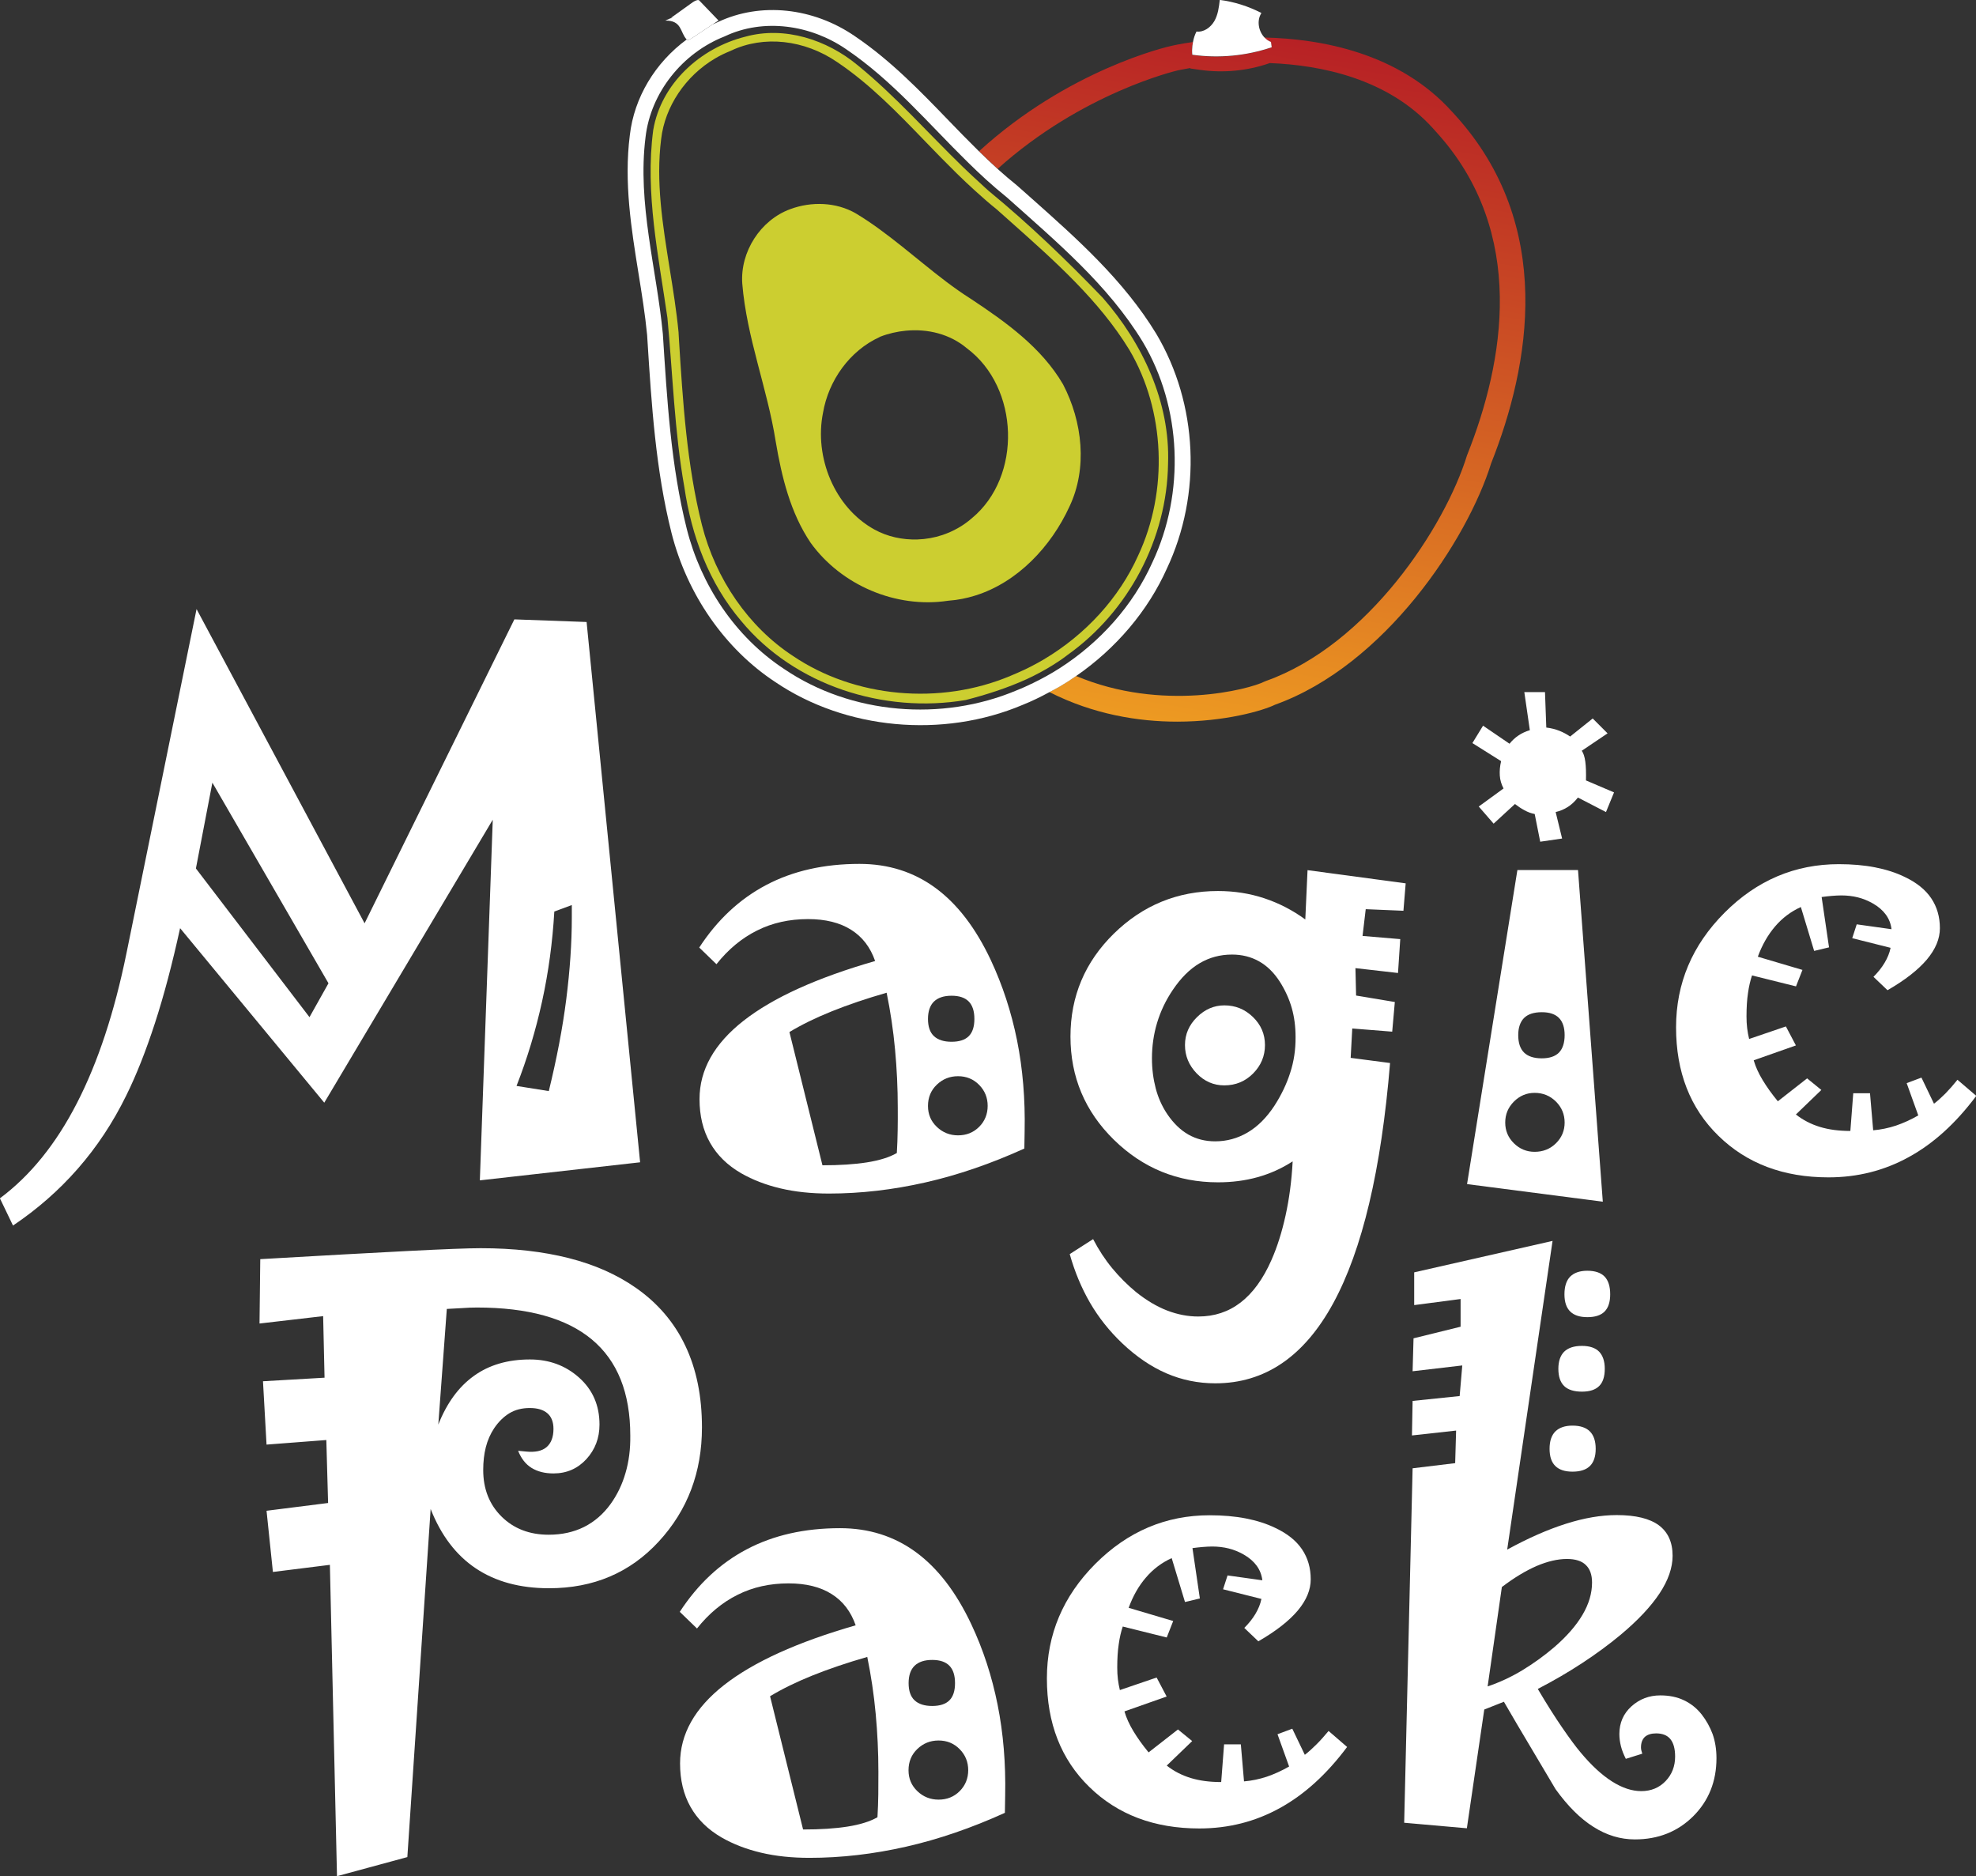
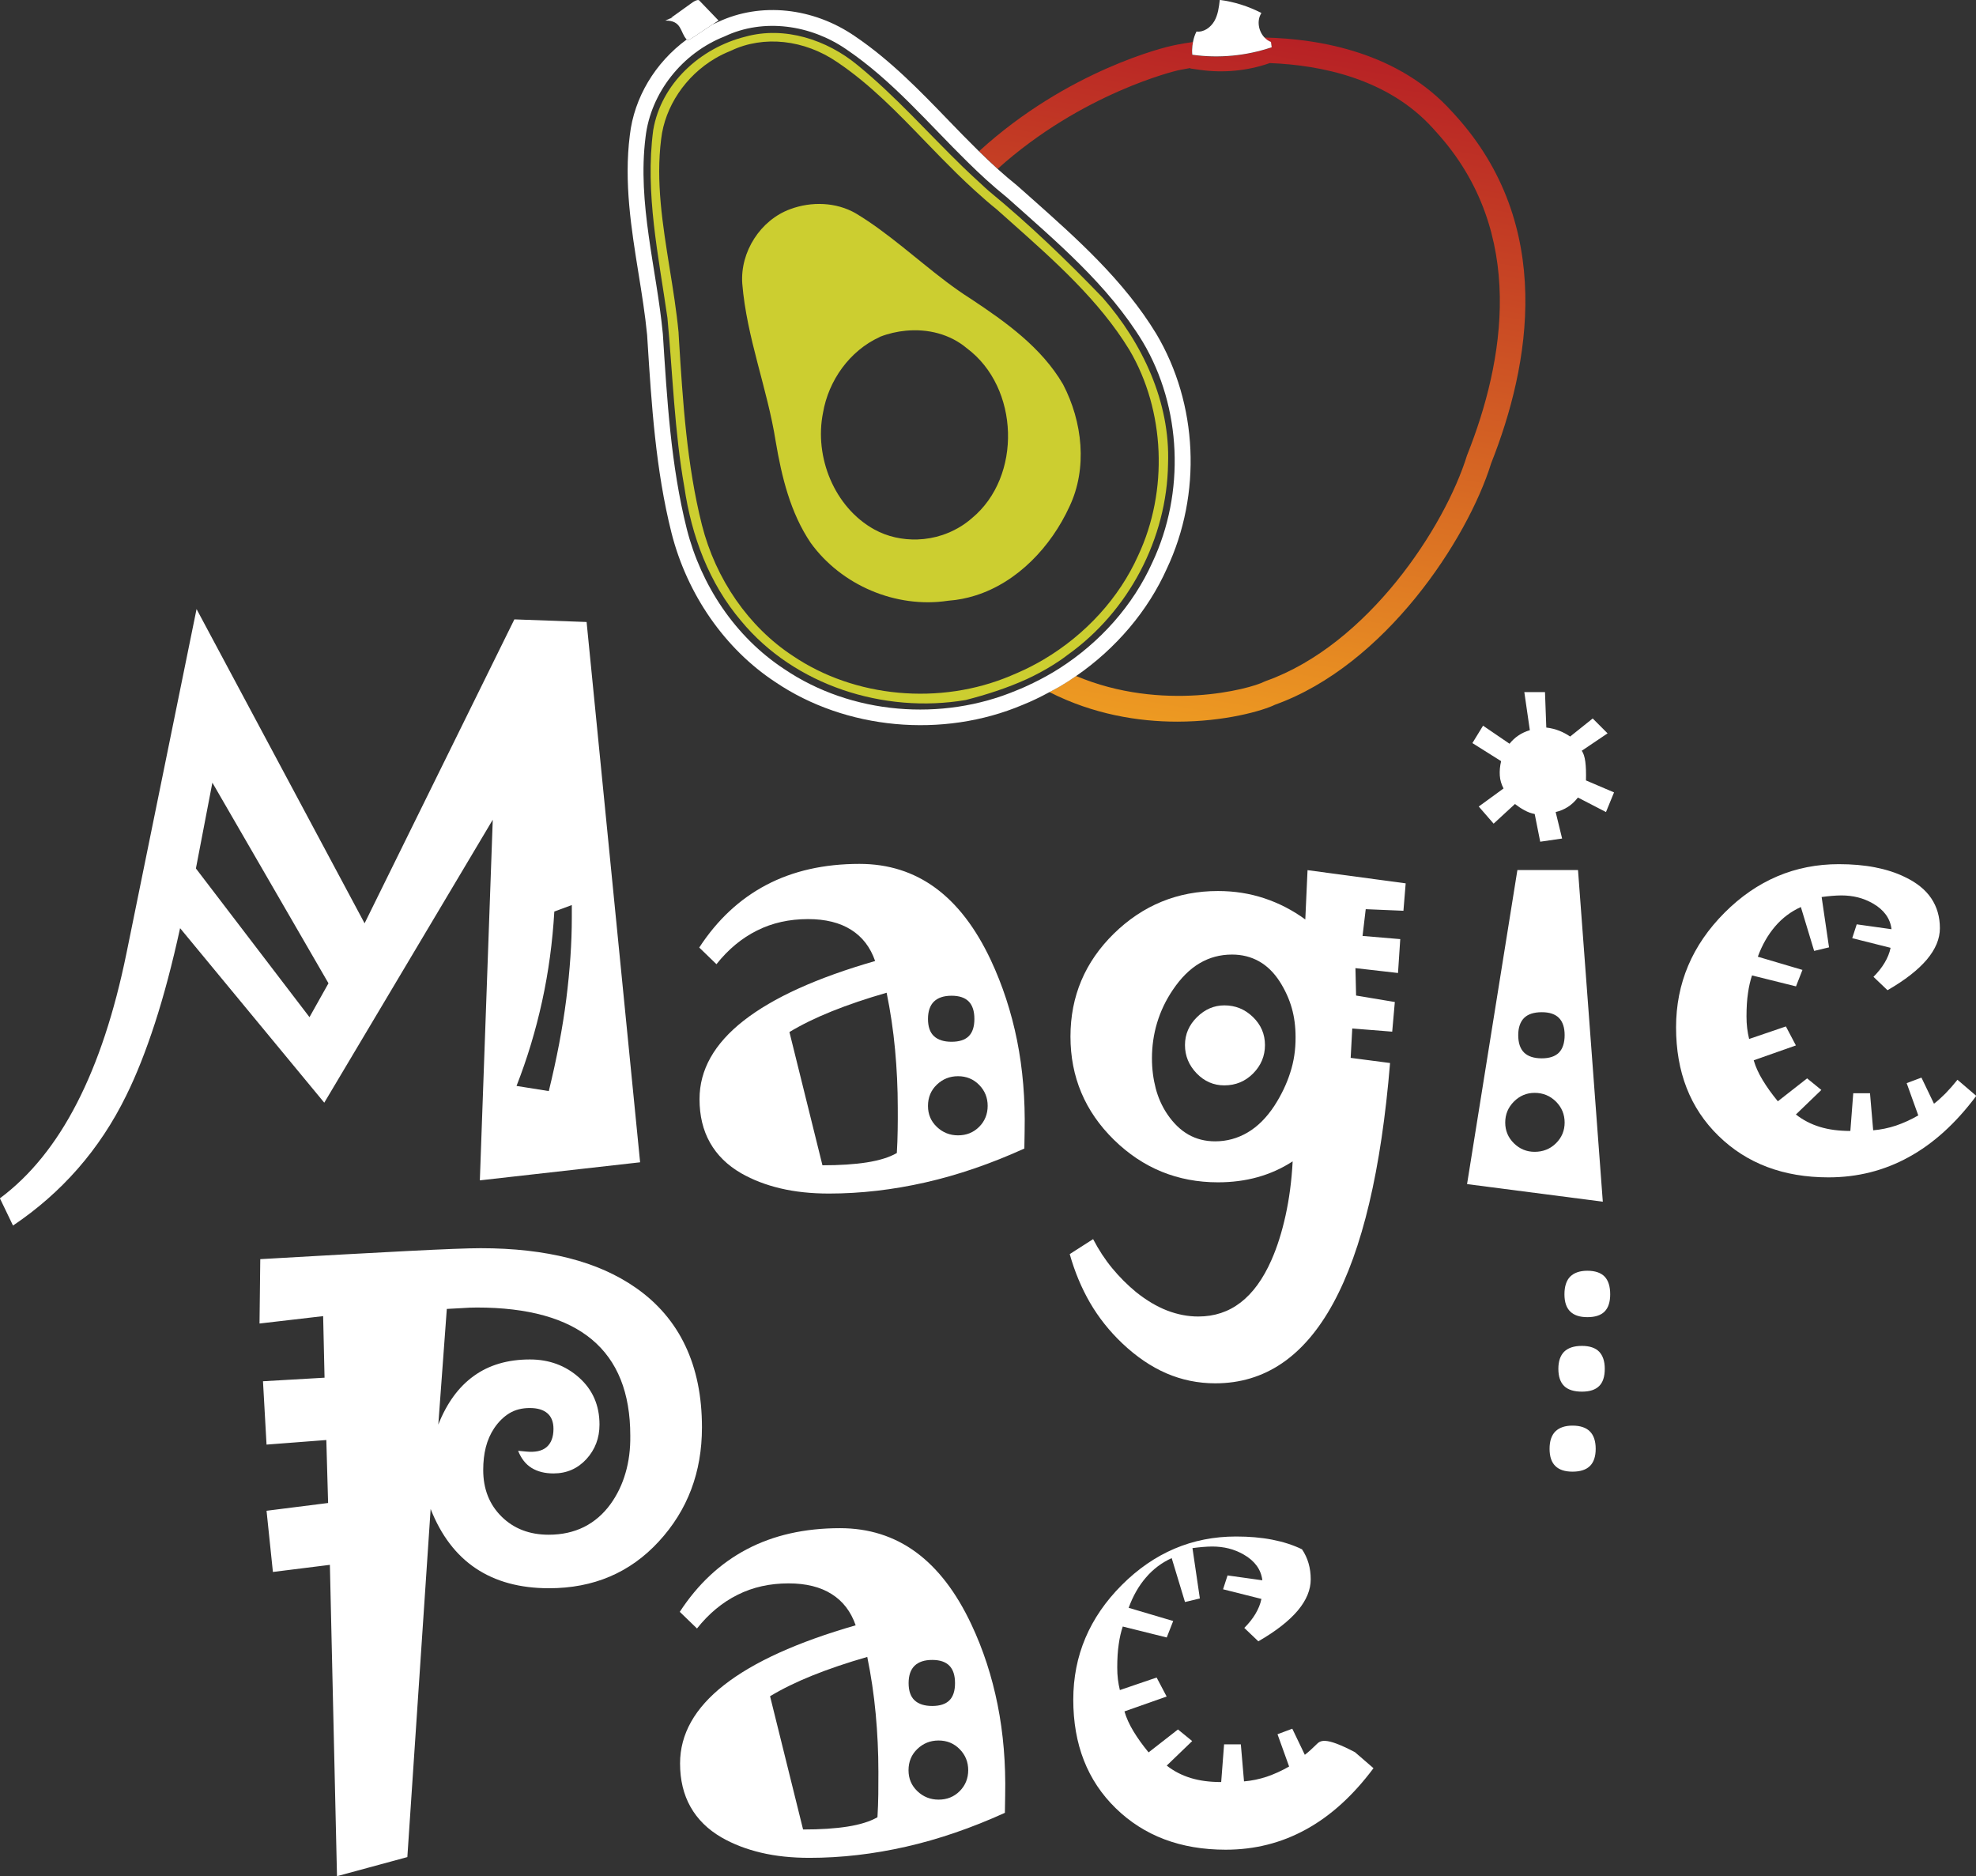
<svg xmlns="http://www.w3.org/2000/svg" id="Layer_1" x="0px" y="0px" viewBox="0 0 211.21 200.49" style="enable-background:new 0 0 211.21 200.49;" xml:space="preserve">
  <rect x="0" y="0" width="211.21" height="200.49" fill="#333333" stroke="none" />
  <style type="text/css">	.st0{fill:#4D7838;}	.st1{fill:url(#SVGID_1_);}	.st2{fill:#30602F;}	.st3{fill:#7D2E23;}	.st4{fill:#CCCE30;}	.st5{fill:#FFFFFF;}	.st6{fill:url(#SVGID_00000108273123648480339160000014728016106245515433_);}	.st7{fill:url(#SVGID_00000100368585857404148540000009948259199582729093_);}</style>
  <g>
    <g>
      <path class="st5" d="M160.31,82.88c0.03,0.48,0.17,0.94,0.4,1.38l-2.65,1.93l1.59,1.83l2.28-2.1c0.32,0.25,0.66,0.48,1.02,0.67   c0.36,0.2,0.72,0.33,1.09,0.4l0.59,2.96l2.34-0.34l-0.69-2.83c0.48-0.11,0.92-0.3,1.31-0.55c0.39-0.25,0.75-0.59,1.07-1l3,1.55   l0.86-2.1l-3-1.28c0.02-0.8,0-1.47-0.07-2c-0.07-0.53-0.2-0.92-0.38-1.17l2.76-1.86l-1.59-1.59l-2.41,1.93   c-0.37-0.25-0.76-0.46-1.17-0.62c-0.41-0.16-0.87-0.28-1.38-0.34l-0.14-3.79h-2.21l0.59,4.07c-0.46,0.14-0.87,0.33-1.22,0.57   c-0.36,0.24-0.67,0.53-0.95,0.88l-2.83-1.93l-1.14,1.86l3.07,1.93C160.32,81.88,160.28,82.4,160.31,82.88z" />
      <path class="st5" d="M52.67,87.6l-1.38,38.54l17.13-1.93L62.7,66.47l-7.72-0.28L38.97,98.67L21.01,65.09l-7.49,36.77   c-1.29,6.32-3.05,11.66-5.3,16.03c-2.24,4.36-4.98,7.75-8.23,10.17l1.4,2.91c2.6-1.75,4.91-3.77,6.93-6.08   c2.02-2.31,3.75-4.91,5.17-7.81c1.08-2.18,2.1-4.76,3.07-7.74c0.97-2.98,1.86-6.36,2.69-10.15l15.41,18.65L52.67,87.6z    M57.95,106.98c0.68-3.11,1.11-6.3,1.3-9.57l1.87-0.69v1.34c0,2.71-0.2,5.61-0.59,8.7s-1.02,6.37-1.87,9.84l-3.45-0.55   C56.36,113.12,57.27,110.09,57.95,106.98z M20.94,92.81l1.76-9.17l12.41,21.44l-2.03,3.62L20.94,92.81z" />
      <path class="st5" d="M105.9,102.59c-1.61-3.42-3.58-5.99-5.91-7.7c-2.33-1.71-5.04-2.57-8.12-2.57c-3.79,0-7.11,0.75-9.96,2.25   c-2.85,1.5-5.24,3.73-7.17,6.69l1.84,1.78c1.26-1.59,2.71-2.79,4.34-3.6c1.63-0.82,3.45-1.22,5.45-1.22c1.86,0,3.4,0.38,4.6,1.14   c1.21,0.76,2.06,1.87,2.57,3.34c-6.23,1.79-10.92,3.92-14.06,6.38c-3.14,2.46-4.71,5.25-4.71,8.38c0,1.77,0.37,3.32,1.12,4.65   c0.75,1.33,1.86,2.42,3.33,3.27c1.24,0.71,2.64,1.25,4.21,1.62s3.29,0.55,5.17,0.55c3.4,0,6.84-0.4,10.32-1.19s7-2,10.57-3.62   l0.03-1.86c0.07-3.42-0.2-6.66-0.81-9.7C108.1,108.15,107.16,105.28,105.9,102.59z M95.95,120.77c-0.01,0.8-0.04,1.62-0.09,2.45   c-0.8,0.46-1.87,0.79-3.2,1c-1.33,0.21-2.91,0.31-4.75,0.31l-3.53-14.24c1.29-0.78,2.8-1.52,4.54-2.22s3.69-1.36,5.85-1.98   c0.41,2,0.71,4.02,0.9,6.07c0.19,2.05,0.29,4.11,0.29,6.2C95.97,119.16,95.96,119.96,95.95,120.77z M99.83,107.03   c0.43-0.41,1.05-0.62,1.88-0.62s1.44,0.21,1.84,0.62c0.4,0.41,0.6,1.03,0.6,1.86s-0.2,1.44-0.6,1.84c-0.4,0.4-1.02,0.6-1.84,0.6   s-1.45-0.2-1.88-0.6c-0.43-0.4-0.64-1.02-0.64-1.84S99.41,107.44,99.83,107.03z M104.66,120.42c-0.61,0.61-1.36,0.91-2.26,0.91   c-0.87,0-1.63-0.3-2.26-0.9c-0.63-0.6-0.95-1.34-0.95-2.24c0-0.92,0.32-1.68,0.95-2.28c0.63-0.6,1.38-0.9,2.26-0.9   c0.9,0,1.65,0.31,2.26,0.93c0.61,0.62,0.91,1.37,0.91,2.24S105.27,119.81,104.66,120.42z" />
      <path class="st5" d="M150.01,97.33l0.24-2.93l-10.49-1.41l-0.24,5.27c-1.35-0.99-2.81-1.74-4.37-2.26   c-1.56-0.52-3.21-0.78-4.96-0.78c-4.32,0-8.03,1.52-11.13,4.55c-3.09,3.03-4.64,6.7-4.64,11c0,4.32,1.55,8,4.64,11.03   c3.09,3.03,6.8,4.55,11.13,4.55c1.49,0,2.9-0.18,4.23-0.55c1.33-0.37,2.58-0.93,3.75-1.69c-0.11,2.09-0.37,4.02-0.76,5.79   c-0.39,1.77-0.89,3.36-1.51,4.76c-0.89,2.02-1.99,3.53-3.29,4.53c-1.3,1-2.8,1.5-4.53,1.5c-1.1,0-2.21-0.21-3.33-0.64   c-1.11-0.43-2.22-1.09-3.33-1.98c-0.92-0.76-1.76-1.6-2.53-2.53s-1.45-1.97-2.05-3.12l-2.5,1.6c0.53,1.88,1.25,3.61,2.17,5.2   c0.92,1.58,2.07,3.03,3.45,4.34c1.5,1.42,3.07,2.49,4.71,3.2c1.64,0.71,3.39,1.07,5.23,1.07c5.29,0,9.49-2.85,12.6-8.55   c3.11-5.7,5.14-14.26,6.08-25.68l-4.21-0.55l0.17-3.14l4.27,0.34l0.28-3.17l-4.14-0.69l-0.07-2.93l4.55,0.52l0.24-3.62l-4.03-0.34   l0.34-2.86L150.01,97.33z M137.9,114.66c-0.39,1.22-0.96,2.39-1.69,3.52c-0.83,1.26-1.78,2.21-2.85,2.84   c-1.07,0.63-2.23,0.95-3.47,0.95c-1.06,0-2.01-0.24-2.86-0.72c-0.85-0.48-1.61-1.22-2.28-2.21c-0.55-0.83-0.96-1.74-1.22-2.74   s-0.4-2.06-0.4-3.19c0-1.31,0.18-2.58,0.55-3.81c0.37-1.23,0.93-2.41,1.69-3.53c0.85-1.26,1.8-2.21,2.85-2.83   c1.05-0.62,2.2-0.93,3.47-0.93c1.06,0,2.02,0.24,2.88,0.72s1.6,1.21,2.22,2.17c0.57,0.9,1,1.83,1.28,2.81   c0.28,0.98,0.41,2.02,0.41,3.12C138.49,112.17,138.3,113.45,137.9,114.66z" />
      <path class="st5" d="M130.87,107.44c-1.1,0-2.08,0.42-2.93,1.26c-0.85,0.84-1.28,1.83-1.28,2.98c0,1.15,0.41,2.15,1.24,3.02   c0.83,0.86,1.82,1.29,2.96,1.29c1.22,0,2.25-0.43,3.09-1.28c0.84-0.85,1.26-1.86,1.26-3.03s-0.43-2.17-1.29-3   S132.05,107.44,130.87,107.44z" />
      <path class="st5" d="M168.67,92.98h-6.48l-5.38,33.56l14.51,1.88L168.67,92.98z M166.31,122.18c-0.62,0.61-1.38,0.91-2.28,0.91   c-0.85,0-1.59-0.3-2.21-0.91s-0.93-1.35-0.93-2.22s0.31-1.62,0.93-2.24c0.62-0.62,1.36-0.93,2.21-0.93c0.9,0,1.65,0.31,2.28,0.93   c0.62,0.62,0.93,1.37,0.93,2.24S166.93,121.57,166.31,122.18z M166.64,112.48c-0.4,0.41-1.02,0.62-1.84,0.62   c-0.85,0-1.48-0.21-1.9-0.62c-0.41-0.41-0.62-1.03-0.62-1.86c0-0.8,0.21-1.41,0.62-1.83c0.41-0.41,1.05-0.62,1.9-0.62   c0.83,0,1.44,0.21,1.84,0.62c0.4,0.41,0.6,1.02,0.6,1.83C167.24,111.44,167.04,112.06,166.64,112.48z" />
      <path class="st5" d="M209.23,115.39c-0.44,0.55-0.87,1.04-1.29,1.47c-0.43,0.43-0.83,0.79-1.22,1.09l-1.34-2.79l-1.58,0.59   l1.24,3.45c-0.8,0.46-1.6,0.82-2.39,1.09c-0.79,0.26-1.6,0.43-2.43,0.5l-0.34-3.96h-1.79l-0.31,4.03c-1.22,0-2.3-0.14-3.25-0.43   c-0.95-0.29-1.81-0.73-2.57-1.33l2.72-2.62l-1.52-1.24l-3.13,2.45c-0.64-0.78-1.18-1.53-1.62-2.26c-0.44-0.72-0.76-1.43-0.96-2.12   l4.51-1.59l-1.07-2.03l-3.93,1.34c-0.09-0.37-0.16-0.75-0.21-1.15s-0.07-0.82-0.07-1.26c0-0.94,0.05-1.78,0.16-2.5   c0.1-0.72,0.25-1.35,0.43-1.88l4.7,1.17l0.69-1.76l-4.77-1.41c0.46-1.26,1.08-2.34,1.85-3.24c0.77-0.9,1.69-1.59,2.75-2.07   l1.42,4.69l1.59-0.38l-0.79-5.38c0.37-0.05,0.73-0.09,1.09-0.12c0.36-0.03,0.7-0.05,1.02-0.05c0.62,0,1.21,0.07,1.77,0.21   c0.56,0.14,1.09,0.36,1.6,0.65c0.6,0.34,1.06,0.75,1.39,1.2c0.33,0.46,0.53,0.97,0.6,1.55l-3.72-0.52l-0.48,1.48l4.1,1.03   c-0.11,0.55-0.33,1.08-0.64,1.6c-0.31,0.52-0.71,1.02-1.19,1.5l1.5,1.43c1.88-1.08,3.28-2.18,4.21-3.28   c0.93-1.11,1.39-2.22,1.39-3.35c0-1.21-0.31-2.28-0.93-3.2c-0.62-0.92-1.56-1.67-2.82-2.27c-0.94-0.46-2-0.8-3.18-1.03   c-1.18-0.23-2.47-0.34-3.87-0.34c-4.69,0-8.77,1.73-12.22,5.19c-3.45,3.46-5.18,7.54-5.18,12.25c0,4.78,1.51,8.65,4.54,11.6   c3.02,2.95,6.94,4.43,11.75,4.43c3.1,0,5.96-0.72,8.59-2.17c2.63-1.44,5.03-3.62,7.21-6.54L209.23,115.39z" />
      <path class="st5" d="M73.25,143.81c-1.18-2.49-2.95-4.56-5.29-6.19c-2.02-1.41-4.4-2.47-7.16-3.17c-2.76-0.7-5.9-1.06-9.42-1.06   c-1.29,0-3.89,0.1-7.81,0.3c-3.92,0.2-9.17,0.49-15.75,0.87l-0.08,6.88l6.8-0.79l0.15,6.58l-6.58,0.38l0.38,6.77l6.39-0.49   l0.19,6.73l-6.58,0.83l0.68,6.54l6.09-0.76l0.76,33.27l7.52-2.04l2.49-37.2c1.11,2.82,2.72,4.94,4.83,6.35   c2.11,1.41,4.71,2.12,7.82,2.12c4.76,0,8.67-1.66,11.74-5c3.07-3.33,4.61-7.39,4.61-12.19C75.03,149.21,74.44,146.31,73.25,143.81   z M66.86,157.41c-0.35,1.22-0.88,2.32-1.59,3.31c-0.78,1.08-1.73,1.9-2.84,2.46c-1.11,0.55-2.37,0.83-3.78,0.83   c-2.04,0-3.72-0.64-5.03-1.93c-1.31-1.29-1.97-2.95-1.97-4.99c0-0.88,0.09-1.69,0.28-2.44c0.19-0.74,0.49-1.42,0.89-2.02   c0.48-0.71,1.03-1.24,1.64-1.61c0.62-0.37,1.34-0.55,2.17-0.55c0.83,0,1.46,0.19,1.89,0.57c0.43,0.38,0.64,0.93,0.64,1.66   c0,0.88-0.25,1.53-0.74,1.95c-0.49,0.42-1.23,0.57-2.21,0.47l-0.83-0.08c0.33,0.83,0.81,1.44,1.44,1.83   c0.63,0.39,1.41,0.59,2.34,0.59c1.41,0,2.58-0.51,3.52-1.53c0.93-1.02,1.4-2.25,1.4-3.69c0-2.04-0.72-3.71-2.17-5.01   c-1.45-1.3-3.21-1.95-5.27-1.95c-2.37,0-4.37,0.59-5.99,1.76c-1.63,1.17-2.89,2.9-3.8,5.2l0.91-12.36   c0.58-0.03,1.13-0.06,1.66-0.09c0.53-0.04,1.05-0.06,1.55-0.06c5.47,0,9.57,1.14,12.3,3.42c2.73,2.28,4.1,5.7,4.1,10.26   C67.39,154.86,67.22,156.19,66.86,157.41z" />
      <path class="st5" d="M103.82,173.58c-1.61-3.42-3.58-5.99-5.91-7.7c-2.33-1.71-5.04-2.57-8.12-2.57c-3.79,0-7.11,0.75-9.96,2.25   c-2.85,1.5-5.24,3.73-7.17,6.69l1.84,1.78c1.26-1.59,2.71-2.79,4.34-3.6c1.63-0.82,3.45-1.22,5.45-1.22c1.86,0,3.4,0.38,4.6,1.14   c1.21,0.76,2.06,1.87,2.57,3.34c-6.23,1.79-10.92,3.92-14.06,6.38c-3.14,2.46-4.71,5.25-4.71,8.38c0,1.77,0.37,3.32,1.12,4.65   s1.86,2.42,3.33,3.27c1.24,0.71,2.64,1.25,4.21,1.62c1.56,0.37,3.29,0.55,5.17,0.55c3.4,0,6.84-0.4,10.32-1.19s7-2,10.57-3.62   l0.03-1.86c0.07-3.42-0.2-6.66-0.81-9.7S105.09,176.27,103.82,173.58z M93.88,191.75c-0.01,0.8-0.04,1.62-0.09,2.45   c-0.8,0.46-1.87,0.79-3.2,1c-1.33,0.21-2.91,0.31-4.75,0.31l-3.53-14.24c1.29-0.78,2.8-1.52,4.54-2.22s3.69-1.36,5.85-1.98   c0.41,2,0.71,4.02,0.9,6.07c0.19,2.05,0.29,4.11,0.29,6.21C93.89,190.14,93.89,190.95,93.88,191.75z M97.76,178.01   c0.43-0.41,1.05-0.62,1.88-0.62s1.44,0.21,1.84,0.62c0.4,0.41,0.6,1.03,0.6,1.86s-0.2,1.44-0.6,1.84c-0.4,0.4-1.02,0.6-1.84,0.6   s-1.45-0.2-1.88-0.6s-0.64-1.02-0.64-1.84S97.33,178.43,97.76,178.01z M102.58,191.41c-0.61,0.61-1.36,0.91-2.26,0.91   c-0.87,0-1.63-0.3-2.26-0.9c-0.63-0.6-0.95-1.34-0.95-2.24c0-0.92,0.32-1.68,0.95-2.28c0.63-0.6,1.38-0.9,2.26-0.9   c0.9,0,1.65,0.31,2.26,0.93c0.61,0.62,0.91,1.37,0.91,2.24S103.19,190.8,102.58,191.41z" />
-       <path class="st5" d="M140.69,186.44c-0.43,0.43-0.83,0.79-1.22,1.09l-1.34-2.79l-1.58,0.59l1.24,3.45   c-0.8,0.46-1.6,0.82-2.39,1.09c-0.79,0.26-1.6,0.43-2.43,0.5l-0.34-3.96h-1.79l-0.31,4.03c-1.22,0-2.3-0.14-3.25-0.43   c-0.95-0.29-1.81-0.73-2.57-1.33l2.72-2.62l-1.52-1.24l-3.14,2.45c-0.64-0.78-1.18-1.53-1.62-2.26s-0.76-1.43-0.96-2.12l4.51-1.59   l-1.07-2.03l-3.93,1.34c-0.09-0.37-0.16-0.75-0.21-1.15c-0.05-0.4-0.07-0.82-0.07-1.26c0-0.94,0.05-1.78,0.16-2.5   c0.1-0.72,0.25-1.35,0.43-1.88l4.7,1.17l0.69-1.76l-4.76-1.41c0.46-1.26,1.07-2.34,1.85-3.24c0.77-0.9,1.69-1.59,2.75-2.07   l1.42,4.69l1.59-0.38l-0.79-5.38c0.37-0.05,0.73-0.09,1.09-0.12c0.36-0.03,0.7-0.05,1.02-0.05c0.62,0,1.21,0.07,1.77,0.21   c0.56,0.14,1.09,0.36,1.6,0.65c0.6,0.34,1.06,0.75,1.39,1.2c0.33,0.46,0.53,0.97,0.6,1.55l-3.72-0.52l-0.48,1.48l4.1,1.03   c-0.11,0.55-0.33,1.08-0.64,1.6c-0.31,0.52-0.71,1.02-1.19,1.5l1.5,1.43c1.88-1.08,3.28-2.18,4.21-3.28   c0.93-1.11,1.39-2.22,1.39-3.35c0-1.21-0.31-2.28-0.93-3.2c-0.62-0.92-1.56-1.67-2.82-2.27c-0.94-0.46-2-0.8-3.18-1.03   c-1.18-0.23-2.47-0.34-3.87-0.34c-4.69,0-8.76,1.73-12.22,5.19c-3.45,3.46-5.18,7.54-5.18,12.25c0,4.78,1.51,8.65,4.54,11.6   c3.02,2.95,6.94,4.43,11.75,4.43c3.1,0,5.96-0.72,8.59-2.17c2.63-1.44,5.03-3.62,7.21-6.54l-1.98-1.71   C141.55,185.53,141.12,186.02,140.69,186.44z" />
-       <path class="st5" d="M181.89,183.22c-0.53-0.67-1.16-1.17-1.9-1.52s-1.57-0.52-2.52-0.52c-1.2,0-2.22,0.39-3.09,1.17   c-0.86,0.78-1.29,1.77-1.29,2.96c0,0.44,0.06,0.87,0.17,1.31s0.29,0.88,0.52,1.34l1.76-0.55c-0.02-0.09-0.05-0.2-0.09-0.31   c-0.03-0.11-0.05-0.23-0.05-0.34c0-0.51,0.14-0.88,0.41-1.14c0.28-0.25,0.68-0.38,1.21-0.38c0.69,0,1.2,0.21,1.53,0.62   c0.33,0.41,0.5,1.03,0.5,1.86c0,1.03-0.34,1.91-1.02,2.62c-0.68,0.71-1.55,1.07-2.6,1.07c-0.99,0-2.03-0.34-3.12-1.03   s-2.21-1.72-3.36-3.1c-0.51-0.6-1.15-1.47-1.93-2.6s-1.67-2.53-2.65-4.19c1.68-0.87,3.26-1.79,4.74-2.76   c1.48-0.97,2.86-1.98,4.12-3.03c1.84-1.54,3.22-3.01,4.15-4.41c0.93-1.4,1.4-2.75,1.4-4.03c0-1.45-0.49-2.53-1.47-3.26   c-0.98-0.72-2.47-1.09-4.5-1.09c-1.68,0-3.49,0.31-5.44,0.93c-1.95,0.62-4.04,1.54-6.27,2.76l4.85-32.99l-14.79,3.36v3.5   l4.96-0.65v2.96l-5.03,1.24l-0.1,3.52l5.31-0.62l-0.28,3.27l-5.03,0.52l-0.07,3.69l4.72-0.52l-0.1,3.48l-4.55,0.55l-0.9,37.88   l6.7,0.59l1.86-12.69l2.1-0.83c0.92,1.59,1.84,3.15,2.76,4.69c0.92,1.54,1.84,3.09,2.76,4.65c1.29,1.79,2.63,3.14,4.05,4.03   c1.41,0.9,2.89,1.34,4.43,1.34c2.5,0,4.58-0.83,6.24-2.48c1.65-1.65,2.48-3.72,2.48-6.2c0-0.94-0.14-1.8-0.41-2.57   C182.78,184.57,182.39,183.86,181.89,183.22z M162.71,178.5c-1.18,0.71-2.42,1.29-3.7,1.72l1.52-10.62   c1.33-1.01,2.58-1.76,3.74-2.26c1.16-0.49,2.23-0.74,3.22-0.74c0.89,0,1.57,0.21,2.01,0.64c0.45,0.43,0.67,1.05,0.67,1.88   c0,1.15-0.34,2.3-1.02,3.45c-0.68,1.15-1.68,2.3-3.01,3.45C165.04,176.96,163.89,177.78,162.71,178.5z" />
+       <path class="st5" d="M140.69,186.44c-0.43,0.43-0.83,0.79-1.22,1.09l-1.34-2.79l-1.58,0.59l1.24,3.45   c-0.8,0.46-1.6,0.82-2.39,1.09c-0.79,0.26-1.6,0.43-2.43,0.5l-0.34-3.96h-1.79l-0.31,4.03c-1.22,0-2.3-0.14-3.25-0.43   c-0.95-0.29-1.81-0.73-2.57-1.33l2.72-2.62l-1.52-1.24l-3.14,2.45c-0.64-0.78-1.18-1.53-1.62-2.26s-0.76-1.43-0.96-2.12l4.51-1.59   l-1.07-2.03l-3.93,1.34c-0.09-0.37-0.16-0.75-0.21-1.15c-0.05-0.4-0.07-0.82-0.07-1.26c0-0.94,0.05-1.78,0.16-2.5   c0.1-0.72,0.25-1.35,0.43-1.88l4.7,1.17l0.69-1.76l-4.76-1.41c0.46-1.26,1.07-2.34,1.85-3.24c0.77-0.9,1.69-1.59,2.75-2.07   l1.42,4.69l1.59-0.38l-0.79-5.38c0.37-0.05,0.73-0.09,1.09-0.12c0.36-0.03,0.7-0.05,1.02-0.05c0.62,0,1.21,0.07,1.77,0.21   c0.56,0.14,1.09,0.36,1.6,0.65c0.6,0.34,1.06,0.75,1.39,1.2c0.33,0.46,0.53,0.97,0.6,1.55l-3.72-0.52l-0.48,1.48l4.1,1.03   c-0.11,0.55-0.33,1.08-0.64,1.6c-0.31,0.52-0.71,1.02-1.19,1.5l1.5,1.43c1.88-1.08,3.28-2.18,4.21-3.28   c0.93-1.11,1.39-2.22,1.39-3.35c0-1.21-0.31-2.28-0.93-3.2c-0.94-0.46-2-0.8-3.18-1.03   c-1.18-0.23-2.47-0.34-3.87-0.34c-4.69,0-8.76,1.73-12.22,5.19c-3.45,3.46-5.18,7.54-5.18,12.25c0,4.78,1.51,8.65,4.54,11.6   c3.02,2.95,6.94,4.43,11.75,4.43c3.1,0,5.96-0.72,8.59-2.17c2.63-1.44,5.03-3.62,7.21-6.54l-1.98-1.71   C141.55,185.53,141.12,186.02,140.69,186.44z" />
      <path class="st5" d="M166.25,152.97c-0.41,0.41-0.62,1.03-0.62,1.86s0.21,1.44,0.62,1.84c0.41,0.4,1.02,0.6,1.83,0.6   c0.83,0,1.45-0.2,1.86-0.6c0.41-0.4,0.62-1.02,0.62-1.84s-0.21-1.45-0.62-1.86c-0.41-0.41-1.03-0.62-1.86-0.62   C167.28,152.35,166.67,152.56,166.25,152.97z" />
      <path class="st5" d="M171.53,146.28c0-0.8-0.2-1.41-0.6-1.83c-0.4-0.41-1.02-0.62-1.84-0.62c-0.85,0-1.48,0.21-1.9,0.62   c-0.41,0.41-0.62,1.02-0.62,1.83c0,0.83,0.21,1.44,0.62,1.84c0.41,0.4,1.05,0.6,1.9,0.6c0.83,0,1.44-0.2,1.84-0.6   C171.33,147.73,171.53,147.11,171.53,146.28z" />
      <path class="st5" d="M171.51,136.42c-0.4-0.41-1.02-0.62-1.84-0.62c-0.8,0-1.41,0.21-1.83,0.62c-0.41,0.41-0.62,1.05-0.62,1.9   c0,0.83,0.21,1.44,0.62,1.84c0.41,0.4,1.02,0.6,1.83,0.6c0.83,0,1.44-0.2,1.84-0.6c0.4-0.4,0.6-1.02,0.6-1.84   C172.11,137.47,171.91,136.84,171.51,136.42z" />
    </g>
    <g>
      <linearGradient id="SVGID_1_" gradientUnits="userSpaceOnUse" x1="88.354" y1="104.741" x2="77.172" y2="178.409" gradientTransform="matrix(1 0.016 -0.016 1 50.797 -102.119)">
        <stop offset="0" style="stop-color:#B72125" />
        <stop offset="1" style="stop-color:#ED9A22" />
      </linearGradient>
      <path class="st1" d="M155.53,12.29c-0.12-0.14-0.22-0.25-0.3-0.33l-0.03-0.03c-5.66-6.29-14.01-7.78-20.03-7.92l-0.02,0   c0.19,0.2,0.42,0.37,0.69,0.47l0.06,0.43l0.02,0.16c-2.72,0.92-5.65,1.2-8.49,0.8c-0.02-0.17-0.02-0.34-0.02-0.51   c0-0.29,0.04-0.59,0.1-0.87c-1.39,0.2-2.22,0.39-2.25,0.4C124.72,5,114.2,7.44,104.65,16.16c0.65,0.64,1.32,1.27,1.99,1.88   c9.05-8.14,19.09-10.48,19.22-10.51c0.01,0,0.51-0.12,1.37-0.26l0.01,0.05l1.05,0.15c2.45,0.34,4.98,0.11,7.32-0.69l0.11-0.04   c5.42,0.21,12.63,1.63,17.46,6.99c0.09,0.1,0.2,0.23,0.34,0.38c9.79,10.76,7.21,24.67,3.33,34.44l-0.04,0.1   c-2.37,7.68-10.61,20.25-21.49,24.12l-0.17,0.07c-1.6,0.82-10.92,3.28-20.13-0.6c-0.59,0.41-1.19,0.79-1.81,1.16   c-0.34,0.2-0.69,0.37-1.04,0.56c4.7,2.39,9.52,3.16,13.65,3.16c5.11,0,9.14-1.16,10.49-1.82c11.71-4.21,20.53-17.58,23.08-25.8   C163.55,39.02,166.24,24.07,155.53,12.29z" />
      <path class="st2" d="M71.85,1.87L71.7,1.94c-0.01,0.01-0.01,0.02-0.01,0.02C71.7,1.99,71.91,1.87,71.85,1.87z" />
      <path class="st5" d="M123.59,35.67c-3.49-5.73-8.47-10.15-13.27-14.42c-0.53-0.47-1.05-0.94-1.58-1.4l-0.07-0.06   c-0.69-0.55-1.36-1.13-2.03-1.73c-0.68-0.61-1.34-1.24-1.99-1.88c-1.11-1.09-2.2-2.21-3.27-3.32c-3.05-3.16-6.2-6.42-10-8.99   C86.9,0.79,81.3,0.21,76.75,2.35c-0.19,0.08-0.38,0.17-0.57,0.25c-0.68,0.45-1.35,0.9-2.03,1.35c-0.17,0.11-0.36,0.23-0.51,0.29   c-0.15,0.05-0.2,0.02-0.24-0.02c-3.38,2.48-5.62,6.21-6.08,10.23c-0.64,5.04,0.16,10,0.93,14.78c0.35,2.17,0.71,4.4,0.92,6.58   l0.04,0.65c0.43,6.75,0.87,13.74,2.56,20.47c1.67,6.6,5.72,12.42,11.09,15.95c7.52,5.1,17.91,6.06,26.44,2.45   c0.98-0.39,1.94-0.86,2.88-1.37c0.35-0.19,0.7-0.36,1.04-0.56c0.62-0.36,1.22-0.75,1.81-1.16c4.27-2.95,7.67-6.96,9.69-11.47   C128.48,52.79,128.05,43.17,123.59,35.67z M123.19,60.07c-2.08,4.65-5.63,8.59-9.94,11.35c-0.91,0.58-1.85,1.1-2.82,1.57   c-0.58,0.28-1.16,0.55-1.75,0.78c-7.99,3.37-17.69,2.59-24.87-2.28c-5.25-3.45-8.88-8.97-10.4-14.96   c-1.71-6.8-2.11-13.88-2.56-20.85c-0.67-6.98-2.74-13.95-1.85-21.02c0.55-4.76,3.94-8.99,8.43-10.76c4.22-2.01,9.25-1.22,13,1.35   c4.96,3.35,8.78,7.93,13,12.07c0.65,0.64,1.31,1.27,1.98,1.88c0.72,0.65,1.45,1.28,2.21,1.89c5.24,4.69,10.8,9.32,14.53,15.45   C126.32,43.55,126.67,52.67,123.19,60.07z" />
      <g>
        <path class="st5" d="M135.91,4.91l-0.06-0.43c-0.27-0.1-0.5-0.27-0.69-0.47c-0.65-0.68-0.85-1.82-0.33-2.62    c-1.39-0.72-2.9-1.2-4.45-1.4c-0.09,0.78-0.19,1.58-0.58,2.26c-0.39,0.68-1.14,1.22-1.91,1.12c-0.18,0.35-0.3,0.72-0.37,1.1    c-0.06,0.29-0.09,0.58-0.1,0.87c0,0.17,0,0.34,0.02,0.51c2.84,0.4,5.78,0.12,8.49-0.8L135.91,4.91z" />
        <path class="st5" d="M74.38,0.06c-0.2,0.08-0.42,0.23-0.6,0.37c-0.64,0.46-1.27,0.91-1.91,1.37C71.8,1.84,71.72,1.9,71.7,1.94    l0.15-0.07c0.06,0-0.15,0.12-0.16,0.09c0-0.01,0-0.01,0.01-0.02L71.11,2.2c1.81-0.03,1.58,1.3,2.29,2.02c0,0,0,0,0,0    c0.04,0.04,0.09,0.07,0.24,0.02c0.16-0.05,0.35-0.18,0.51-0.29c0.68-0.45,1.35-0.9,2.03-1.35c0.21-0.14,0.41-0.28,0.62-0.41    c-0.68-0.71-1.36-1.41-2.04-2.12C74.71,0.01,74.62-0.04,74.38,0.06z" />
      </g>
      <g>
        <path class="st4" d="M117.86,31.81c-3.82-3.97-7.85-7.85-12.17-11.4c-0.27-0.23-0.53-0.48-0.79-0.72    c-0.67-0.61-1.34-1.23-1.99-1.86c-3.74-3.63-7.2-7.57-11.25-10.87c-3.27-2.71-7.8-4.2-11.99-3.04c-4.81,1.2-9.01,5.01-9.85,9.99    c-0.89,6.74,0.57,13.41,1.52,20.06c0.57,6.04,0.75,12.14,1.81,18.1c0.77,5.22,2.63,10.25,6.07,14.29    c5.72,6.92,15.29,9.92,23.99,8.45c2.23-0.57,4.44-1.28,6.53-2.23c0.97-0.45,1.91-0.95,2.82-1.52c0.53-0.33,1.05-0.68,1.55-1.07    c6.53-4.65,10.63-12.43,10.74-20.44C125.09,42.97,122.11,36.66,117.86,31.81z M121.65,59.38c-2.02,4.5-5.6,8.43-10.08,11.09    c-0.9,0.53-1.83,1.01-2.8,1.43c-0.25,0.11-0.5,0.22-0.75,0.32c-7.54,3.18-16.67,2.35-23.29-2.14C80.03,67,76.5,61.9,75.03,56.11    c-1.62-6.43-2.05-13.26-2.46-19.86l-0.04-0.68l0-0.05c-0.22-2.29-0.59-4.59-0.95-6.82c-0.76-4.76-1.49-9.26-0.91-13.85    c0.4-3.45,2.6-6.74,5.76-8.6c0.52-0.31,1.06-0.57,1.61-0.79l0.11-0.05c3.48-1.65,7.82-1.18,11.34,1.23    c3.52,2.37,6.41,5.37,9.47,8.54c1.07,1.11,2.16,2.23,3.29,3.34c0.65,0.63,1.3,1.26,1.98,1.87c0.75,0.68,1.51,1.35,2.31,1.99    c0.51,0.46,1.03,0.92,1.55,1.38c4.62,4.11,9.41,8.36,12.63,13.64C124.53,43.85,124.9,52.46,121.65,59.38z" />
        <path class="st4" d="M103.76,31.93c-1.8-1.14-3.46-2.45-5.1-3.78c-0.73-0.59-1.45-1.18-2.18-1.76c-1.61-1.28-3.24-2.53-5.01-3.59    c-2.12-1.22-4.77-1.28-7-0.45c-3.18,1.16-5.37,4.56-5.13,7.96c0.47,5.77,2.68,11.2,3.57,16.85c0.64,3.78,1.56,7.62,3.74,10.85    c3.28,4.54,9.12,7.03,14.68,6.19c0.03,0,0.06-0.01,0.09-0.01c0.97-0.07,1.9-0.26,2.8-0.54c4.53-1.4,8.13-5.24,10.09-9.51    c1.95-4.1,1.4-9.07-0.68-13.06C111.33,37.13,107.49,34.4,103.76,31.93z M103.88,55.38c-0.92,0.81-1.99,1.4-3.13,1.79    c-0.87,0.29-1.77,0.45-2.68,0.48c-1.6,0.05-3.21-0.29-4.62-1.07c-4.28-2.37-6.43-7.75-5.48-12.47c0.59-3.45,2.84-6.62,6.05-8.09    c0.02-0.01,0.05-0.03,0.07-0.04c0.88-0.34,1.8-0.55,2.74-0.64c2.33-0.22,4.71,0.35,6.53,1.89    C108.96,41.41,109.27,50.93,103.88,55.38z" />
      </g>
    </g>
  </g>
</svg>